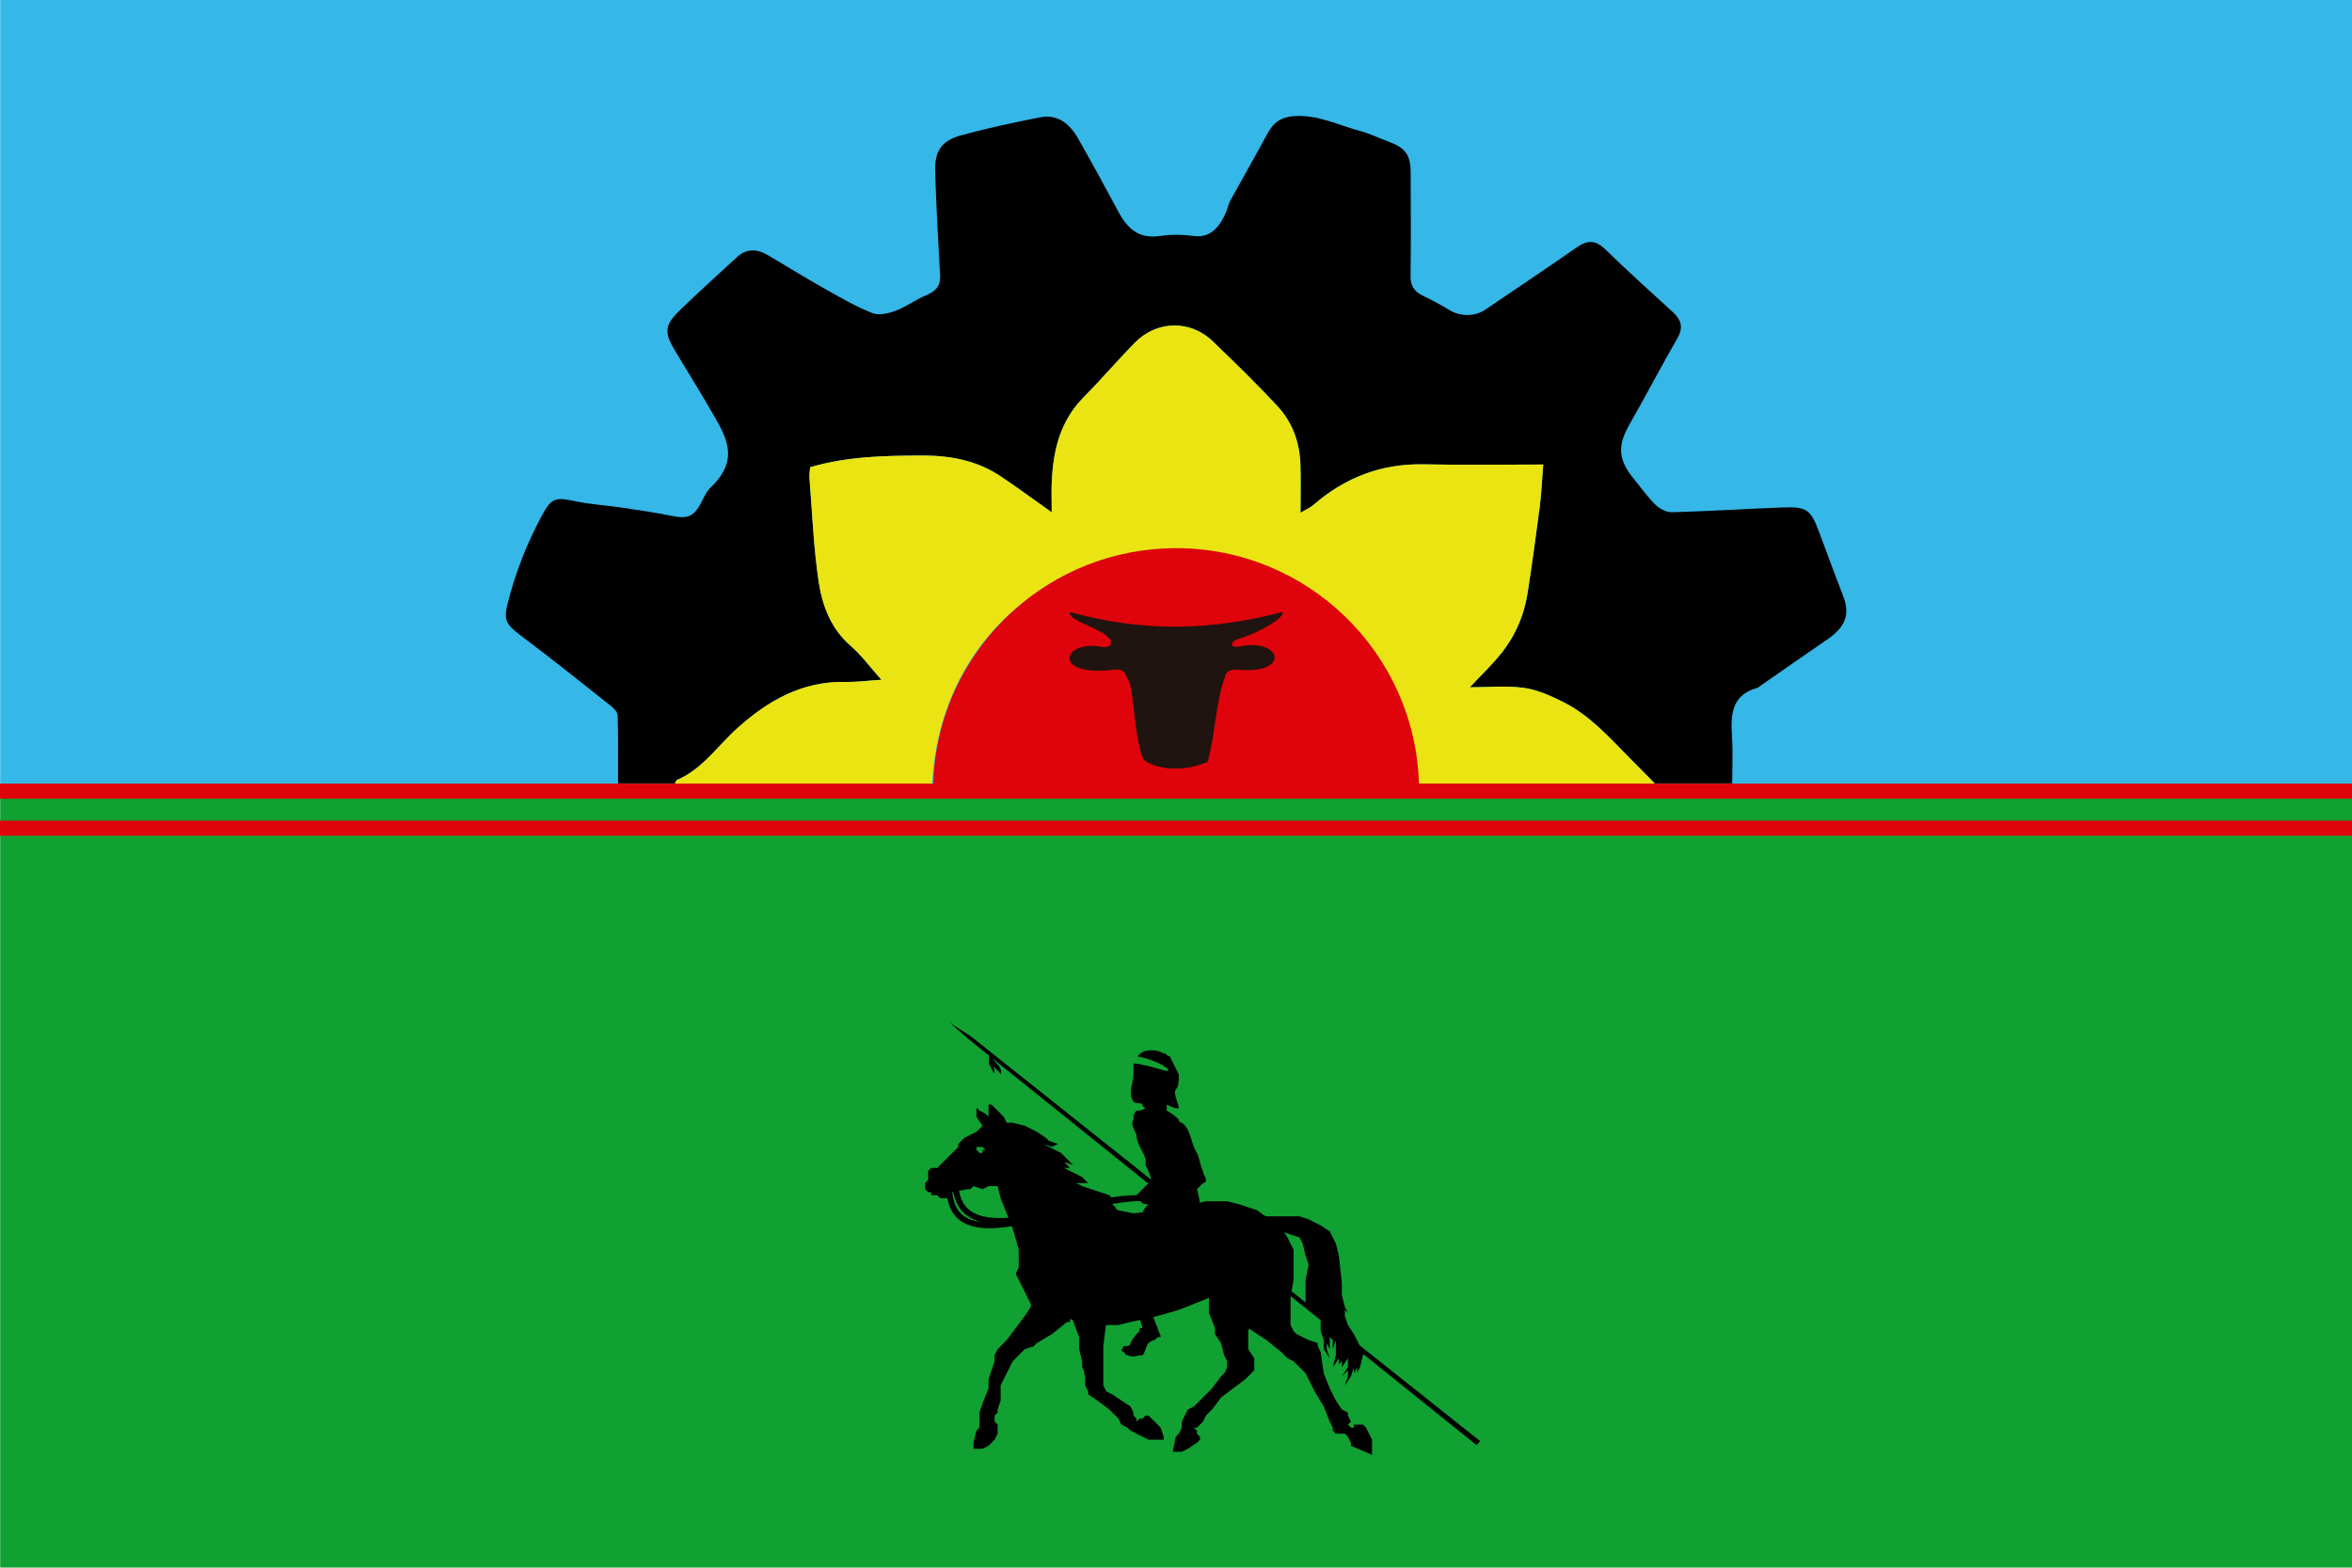
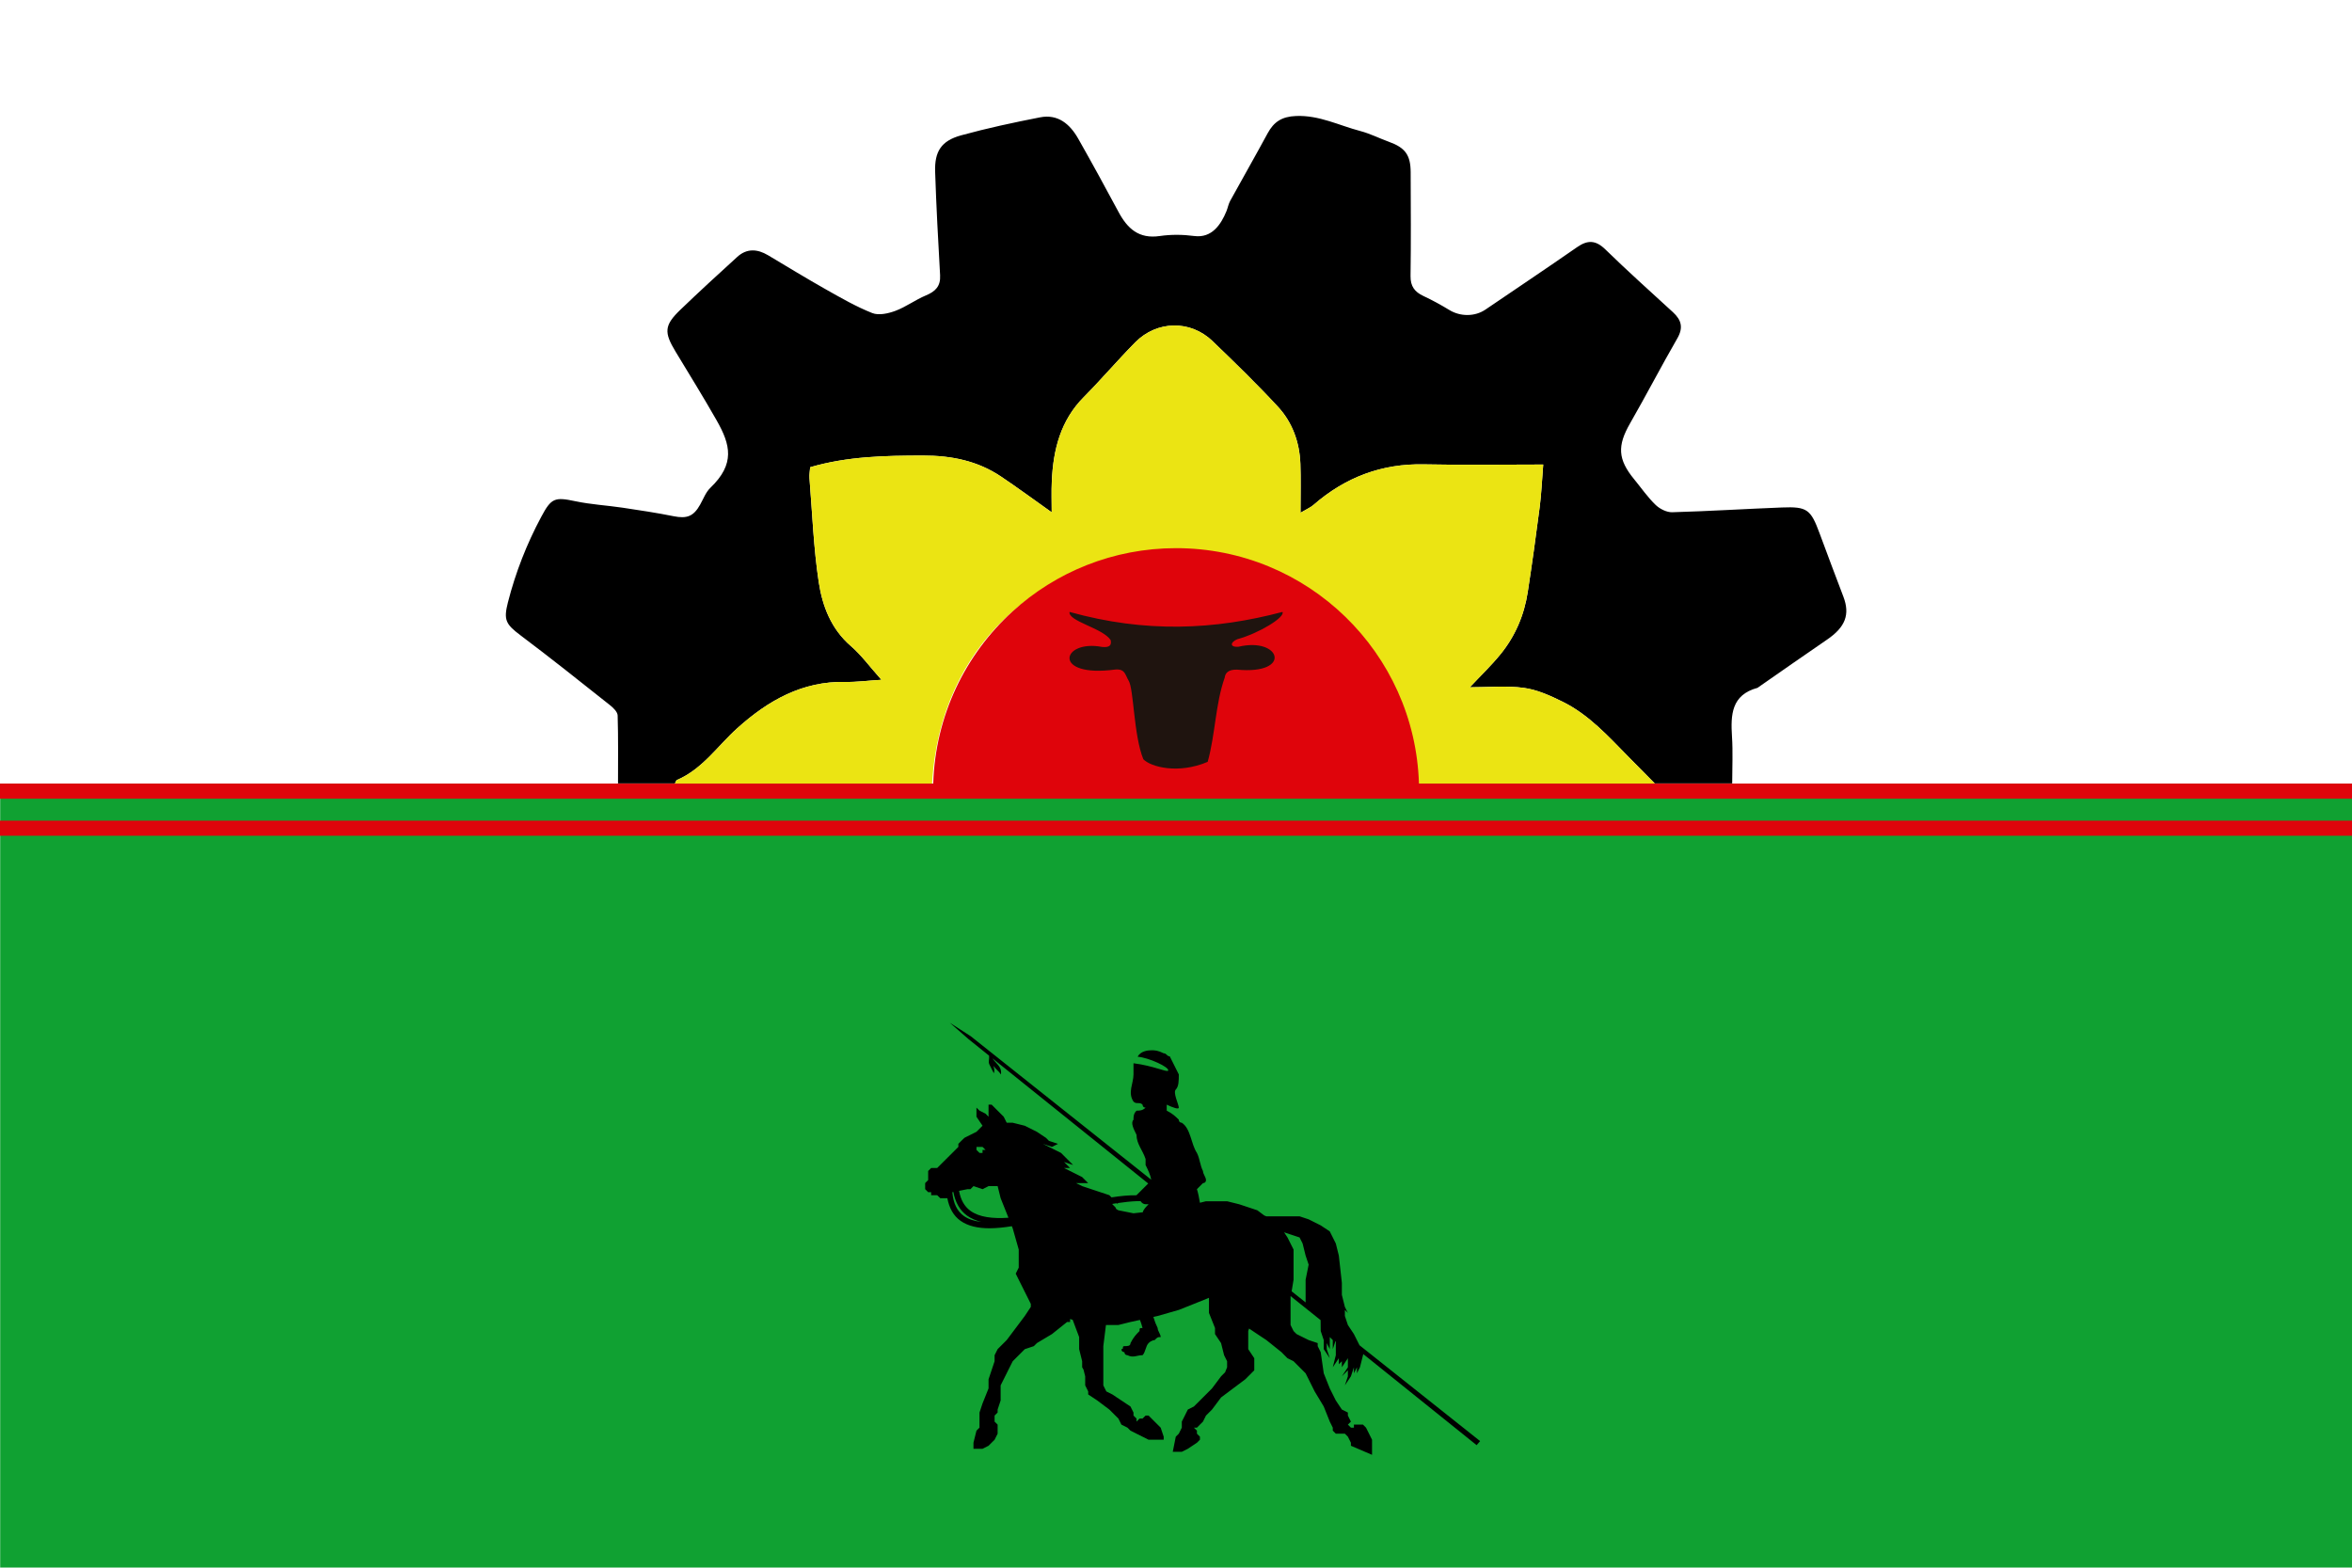
<svg xmlns="http://www.w3.org/2000/svg" version="1.0" id="Capa_1" x="0px" y="0px" viewBox="0 0 2551.37 1700.79" style="enable-background:new 0 0 2551.37 1700.79;" xml:space="preserve">
  <style type="text/css">
	.st0{fill:#35B7E8;}
	.st1{fill:#10A132;}
	.st2{fill:#DF040B;}
	.st3{fill:#EBE413;}
	.st4{fill-rule:evenodd;clip-rule:evenodd;fill:#1F140F;}
</style>
  <g>
-     <rect x="0.19" class="st0" width="2551.18" height="850.39" />
    <rect x="0.19" y="850.39" class="st1" width="2551.18" height="850.39" />
    <rect y="890.39" class="st2" width="2551.37" height="16.38" />
    <g>
      <g>
        <path d="M1795.21,850.2c-0.08-0.08-0.15-0.16-0.23-0.23h-258.91c0,0.05,0.01,0.11,0.01,0.16s0.01,0.11,0.01,0.16h259.21     L1795.21,850.2z M1795.21,850.2c-0.08-0.08-0.15-0.16-0.23-0.23h-258.91c0,0.05,0.01,0.11,0.01,0.16s0.01,0.11,0.01,0.16h259.21     L1795.21,850.2z M1795.21,850.2c-0.08-0.08-0.15-0.16-0.23-0.23h-258.91c0,0.05,0.01,0.11,0.01,0.16s0.01,0.11,0.01,0.16h259.21     L1795.21,850.2z M1999.64,647.38c-8.72-22.83-17.3-45.72-25.78-68.64c-9.67-26.15-13.51-29.22-40.98-28.13     c-39.64,1.53-79.24,4.05-118.88,5.16c-6.06,0.19-13.59-3.65-18.12-8.03c-8.61-8.31-15.5-18.38-23.15-27.68     c-17.88-21.75-18.44-36.43-4.45-60.8c17.51-30.47,33.67-61.73,51.23-92.17c6.71-11.6,4.4-19.95-4.71-28.32     c-24.64-22.57-49.52-44.93-73.47-68.25c-10.35-10.09-19.15-10.3-30.52-2.38c-32.95,22.89-66.31,45.22-99.48,67.77     c-11.52,7.81-27.26,7.68-39.1,0.45c-9.09-5.54-18.47-10.68-28.08-15.18c-9.51-4.45-14.2-10.49-14.04-21.7     c0.55-37.54,0.26-75.08,0.13-112.62c-0.08-18.76-5.96-26.63-23.45-32.96c-10.46-3.79-20.53-8.95-31.23-11.76     c-23.02-6.02-44.48-17.33-69.73-16.29c-15.31,0.63-23.95,6.27-30.71,18.7c-13.32,24.61-27.2,48.91-40.69,73.41     c-1.88,3.45-2.54,7.55-4.05,11.23c-5.8,14.12-15.63,29.38-34.89,26.87c-12.3-1.64-25.2-1.78-37.46,0.02     c-22.58,3.34-35-8.05-44.65-26.04c-14.3-26.68-28.82-53.25-43.76-79.58c-8.96-15.79-21.91-26.97-41.36-23.16     c-28.77,5.62-57.51,11.77-85.75,19.55c-21.41,5.91-28.85,17.38-28.11,39.61c1.24,37.41,3.26,74.79,5.38,112.17     c0.66,11.9-5.06,17.59-15.4,21.88c-11.39,4.75-21.59,12.46-33.09,16.75c-7.76,2.89-18.09,5.19-25.14,2.38     c-17.62-6.99-34.25-16.63-50.84-25.99c-20.95-11.84-41.49-24.42-62.18-36.74c-11.57-6.89-23.02-7.63-33.38,1.8     c-20.77,18.89-41.49,37.91-61.73,57.38c-17.51,16.83-17.91,24.43-5.11,45.54c14.97,24.75,30.18,49.31,44.46,74.42     c15.07,26.52,20.32,47.21-6.87,73.28c-4.92,4.72-7.52,11.95-10.99,18.12c-7.18,12.88-14.44,15.5-28.85,12.61     c-18.28-3.68-36.75-6.46-55.19-9.22c-17.11-2.54-34.52-3.47-51.37-7.04c-22.51-4.8-26.12-3.37-36.9,16.77     c-15.84,29.56-27.92,60.43-36.22,92.91c-4.84,18.99-2.51,23.68,13.54,35.74c32.75,24.61,64.78,50.17,96.86,75.61     c3.71,2.91,8.48,7.47,8.61,11.39c0.74,24.29,0.42,48.61,0.4,73.75h61.86c0.01-0.03,0.02-0.05,0.03-0.08     c0.39-0.87,0.69-1.79,1.05-2.49c0.04-0.09,0.08-0.17,0.14-0.25c0.08-0.16,0.18-0.31,0.3-0.43c0.06-0.08,0.13-0.14,0.2-0.21     c0.1-0.09,0.22-0.17,0.34-0.22c27.77-11.87,44.09-36.98,65.49-56.22c33.39-29.99,70.5-51.21,117.32-50.2     c11.71,0.27,23.44-1.35,39.02-2.33c-12.96-14.52-21.88-26.92-33.17-36.64c-21.43-18.49-30.84-43.32-34.79-69.12     c-5.66-37.33-7.04-75.29-10.09-112.99c-0.32-3.9,0.48-7.9,0.74-11.87c40.48-11.87,81.26-12.59,122.29-12.66     c30.68-0.06,59.24,5.61,84.83,22.83c18.02,12.11,35.53,25.01,54.92,38.76c0-11.44-0.42-22.7,0.11-33.94     c1.56-34.04,9.41-65.59,34.57-91c19.16-19.31,36.8-40.14,55.9-59.48c23.5-23.79,59.82-24.42,83.75-1.45     c24.16,23.2,48.19,46.57,70.92,71.13c15.84,17.09,23.63,38.68,24.5,62.13c0.61,16.47,0.14,32.98,0.14,53.06     c6.86-4.08,10.99-5.77,14.17-8.56c34.41-29.93,73.94-44.93,119.91-43.95c41.96,0.9,83.93,0.21,129.2,0.21     c-1.38,17.12-1.96,31.56-3.79,45.81c-3.97,30.86-8.26,61.7-12.98,92.46c-3.84,25.12-13.61,48.03-29.7,67.72     c-10.06,12.32-21.67,23.42-33.17,35.68c20.09,0,39.66-1.96,58.63,0.64c14.57,2.01,28.93,8.53,42.34,15.18     c28.43,14.12,49.46,37.57,71.34,59.82c7,7.13,14.03,14.23,22.49,22.8c1.2,1.23,2.44,2.48,3.72,3.77     c0.68,0.68,1.36,1.38,2.06,2.09h84.04c0.05-18.01,0.85-34.46-0.21-50.81c-1.51-23.66-0.67-45.22,27.68-52.88     c0.4-0.1,0.72-0.5,1.09-0.77c24.79-17.22,49.49-34.57,74.42-51.6C2001.76,680.42,2007.03,666.78,1999.64,647.38z M1795.21,850.2     c-0.08-0.08-0.15-0.16-0.23-0.23h-258.91c0,0.05,0.01,0.11,0.01,0.16s0.01,0.11,0.01,0.16h259.21L1795.21,850.2z" />
        <path class="st3" d="M1795.3,850.29h-259.21c-6.62-86.58-43.98-157.13-116.7-207.12c-52.14-35.84-110.77-49.2-173.13-43.1     c-115.35,11.26-226.57,98.08-235.2,250.46h-279.1c0.9-1.67,1.27-3.76,2.36-4.24c27.76-11.87,44.08-36.98,65.49-56.22     c33.38-29.99,70.5-51.21,117.31-50.2c11.71,0.26,23.45-1.35,39.02-2.33c-12.95-14.52-21.88-26.92-33.17-36.64     c-21.43-18.49-30.84-43.32-34.79-69.12c-5.67-37.33-7.05-75.29-10.09-112.99c-0.32-3.89,0.48-7.89,0.74-11.87     c40.48-11.87,81.25-12.58,122.29-12.66c30.68-0.05,59.24,5.62,84.83,22.84c18.02,12.11,35.53,25.01,54.92,38.76     c0-11.44-0.42-22.7,0.11-33.94c1.56-34.04,9.41-65.6,34.57-91c19.15-19.31,36.8-40.14,55.9-59.48     c23.5-23.79,59.82-24.43,83.74-1.46c24.16,23.21,48.19,46.57,70.92,71.13c15.84,17.09,23.63,38.68,24.51,62.13     c0.61,16.48,0.13,32.98,0.13,53.07c6.86-4.08,10.99-5.78,14.17-8.56c34.41-29.94,73.94-44.93,119.91-43.95     c41.96,0.9,83.93,0.21,129.21,0.21c-1.38,17.11-1.96,31.55-3.79,45.81c-3.97,30.86-8.27,61.7-12.98,92.46     c-3.84,25.12-13.62,48.03-29.7,67.72c-10.07,12.32-21.67,23.42-33.17,35.69c20.08,0,39.66-1.96,58.63,0.64     c14.57,2.01,28.93,8.53,42.34,15.18c28.43,14.12,49.46,37.57,71.34,59.82C1775.32,830.08,1783.99,838.82,1795.3,850.29z" />
      </g>
      <path class="st2" d="M2551.37,850.2v16.39H0V850.2h1012.34c2.24-73.93,34.91-140.21,85.93-186.71c0.01-0.02,0.03-0.03,0.04-0.04    c46.83-42.69,109.12-68.71,177.48-68.71c142.77,0,259,113.52,263.43,255.23c0.01,0.08,0.01,0.15,0.01,0.23H2551.37z" />
      <path class="st4" d="M1160.19,663.93c82.45,23,157.06,19.6,231.01,0c3.06,5.8-25.92,23.34-49.14,29.65    c-7.56,3.24-8.34,8.8,1.32,8.14c46.04-10.92,58.94,30.53-1.42,24.84c-9.21-0.24-12.77,3.3-13.48,8.75    c-10.04,28.29-10.16,61.91-18.43,91.27c-31.77,13.61-61.77,5.56-69.8-2.84c-10.63-26.28-10.28-76-15.94-85.23    c-3.78-6.16-3.66-13.02-14.53-12.07c-69.21,9.23-58.35-33.03-14.17-24.5c8.03,0.71,10.39-1.77,9.21-7.46    C1196.09,681.34,1158.58,674.11,1160.19,663.93z" />
      <g>
        <path d="M1475.23,1483.47l3.6-14.31l122.96,98.81l3.79-4.39l-130.83-104l-6.07-12.13l-6.55-9.85l-3.26-9.81v-6.55l3.26,3.26     l-3.26-6.55l-3.27-13.08v-13.1l-3.29-29.49l-3.26-13.11l-6.55-13.1l-9.84-6.55l-13.08-6.56l-9.84-3.26h-36.04l-2.24-0.89     l-0.04-0.03l-7.54-5.64l-19.64-6.52l-13.11-3.27h-22.96l-6.52,1.63c-0.88-5.4-2.07-11.17-3.26-14.75l3.26-3.29     c3.29-3.26,3.29-3.26,3.29-3.26s3.26,0,3.26-3.29c0-3.27-3.26-6.56-3.26-9.82c-3.29-6.55-3.29-13.1-6.55-19.66     c-6.56-9.82-6.56-26.21-16.4-32.74c0,0-3.26,0-3.26-3.29c-3.29-3.27-6.55-6.56-13.11-9.82c0,0,0-3.29,0-6.55     c0,0,9.49,4.73,12.29,4.08c0.48-0.11,0.82-0.34,0.82-0.82c0-3.26-6.55-16.37-3.29-19.63c3.29-3.29,3.29-9.84,3.29-16.4     c-3.29-6.55-6.55-13.1-9.83-19.64c-3.28,0-3.28-3.28-6.55-3.28c-6.55-3.27-9.85-3.27-13.11-3.27c-3.29,0-11.86,0.45-15.12,7     c11.54,0.79,34.92,11.42,33.06,15.12c-1.77,1.92-15.77-5.33-37.6-8.04c0,3.27,0,5.56,0,5.56c0,3.29,0,3.29,0,6.55     c0,9.85-6.55,19.66,0,29.48c3.29,3.29,6.56,0,9.82,3.29c0,0,0,3.26,3.29,3.26c-3.29,3.29-6.55,3.29-9.82,3.29     c-3.29,3.26-3.29,6.55-3.29,9.82c-3.26,3.29,0,9.82,3.29,16.38c0,9.83,6.53,16.38,9.82,26.21c0,3.26,0,3.26,0,6.55     c2.64,5.31,5.21,10.62,6.12,15.94l-195.8-155.67l-22.72-14.64l20.39,17.84l22.25,17.88c0.03,0.87,0.05,1.74,0.04,2.62     c-0.01,0.86-0.2,1.72-0.26,2.58c-0.1,1.46-0.2,2.9,0.52,4.28c1.14,2.18,2.18,4.41,3.29,6.61c0.49,0.97,1.04,1.92,1.62,3     c1-2.83,0.21-5.39-0.43-7.97c0.97,1.07,1.78,2.21,2.71,3.24c1.06,1.17,2.27,2.22,3.35,3.39c0.72,0.79,1.32,1.7,2.07,2.68     c0.34-2.73,0.04-5.18-1.22-7.47c-1.37-2.47-3.36-4.45-5.22-6.54c-0.99-1.1-1.98-2.23-2.79-3.47l168.95,135.75     c-2.46,2.46-10.24,10.23-12.69,12.68v0.11c-8.37-0.12-17.47,0.73-27.1,2.29l-2.4-2.4l-9.81-3.26l-9.82-3.26l-9.84-3.29     l-6.55-3.26h13.1l-6.55-6.56l-6.55-3.29l-6.54-3.26l-6.55-3.29h6.55l-6.55-6.55l9.83,3.29l-6.56-6.55l-6.55-6.56l-6.55-3.27     l-13.12-6.55l9.84,3.27l6.55-3.27l-9.84-3.28l-3.26-3.28l-9.82-6.55l-13.1-6.55l-13.1-3.26h-6.52v-0.01l-3.27-6.52l-3.33-3.33     l-6.52-6.52l-3.26-3.26h-3.3l-0.02-0.02v0.02h-0.01v13.11l-3.26-3.33l-6.52-3.26l-3.33-3.26v9.85l6.57,9.75v0.05l-6.57,6.57     l-13.04,6.52l-3.33,3.26l-3.26,3.26v3.33l-6.53,6.53l-16.44,16.37h-6.52l-3.26,3.26v9.85l-3.26,3.26v6.59l3.26,3.26h3.26v3.26     h6.52l3.33,3.27h7.69c2.05,10.82,6.73,19.16,14.31,24.53c8.2,5.81,18.96,8.1,31.5,8.1c7.47,0,15.61-0.87,24.16-2.23l0.95,2.34     l6.52,22.96v19.64l-3.26,6.52l3.26,6.59l13.11,26.23v3.26l-6.52,9.85l-19.63,26.15l-0.04,0.07v-0.05l-3.26,3.27l-3.29,3.28     l-3.26,3.27l-3.29,6.56v6.55l-6.56,19.64v9.85l-6.55,16.37l-3.26,9.81v16.39l-3.29,3.27l-3.26,13.1v6.56h9.81l6.55-3.28     l6.56-6.55l3.29-6.54v-9.84l-3.29-3.27v-6.55l3.29-3.29v-3.26l3.26-9.82v-16.39l6.55-13.11l3.26-6.54l3.3-6.55l6.55-6.55     l6.52-6.53l0.04-0.02l0.08-0.03l9.73-3.25l3.3-3.3v-0.01l16.37-9.78l16.38-13.11h3.26v-3.26l2.82,0.94l7.01,18.69v13.1     l3.26,13.11v6.55l1.47,2.57l1.82,7.26v9.82l3.26,6.55v3.29l9.85,6.55l13.07,9.82l9.85,9.81l3.26,6.56l6.55,3.28l3.29,3.27     l6.55,3.29l6.53,3.26l6.55,3.28h16.4v-3.28l-3.29-9.82l-6.56-6.55l-6.55-6.55h-3.26l-3.29,3.26h-3.26l-3.27,3.29v-3.29     l-3.29-3.26v-3.29l-3.26-6.55l-9.84-6.53l-9.82-6.55l-6.55-3.29l-3.26-6.55v-42.58l2.86-22.94h13.48l13.11-3.26l10.26-2.24     l0.03-0.01c1.05,2.79,2.03,5.69,2.81,8.81c-3.26,0-3.26,0-3.26,3.26c-3.27,3.29-6.56,6.55-9.82,13.1c0,3.28-3.29,3.28-6.55,3.28     c-3.29,0,0,3.27-3.29,3.27c0,3.28,3.29,3.28,3.29,3.28c0,3.28,3.26,3.28,3.26,3.28c6.55,3.27,9.84,0,16.37,0     c3.29-3.28,3.29-9.83,6.55-13.11c3.29-3.27,6.55-3.27,6.55-3.27c3.3-3.28,3.3-3.28,6.56-3.28c0-3.26-3.26-6.55-3.26-9.81     c-1.73-3.44-3.41-7.76-4.66-12.06h0.03l4.62-1.02l22.96-6.59l16.37-6.52l16.34-6.58v16.37l6.55,16.4v6.55l6.56,9.81l3.29,13.11     l3.26,6.55v6.55l-2.18,5.46l-4.37,4.37l-9.82,13.11l-6.55,6.55l-6.55,6.55l-6.56,6.53l-6.55,3.29l-3.26,6.55l-3.29,6.55v6.55     l-3.26,6.56l-3.29,3.26l-3.26,16.38h9.81l6.55-3.27l9.85-6.56l3.26-3.27v-3.28l-3.26-3.26v-3.29l-3.3-3.27h3.3l3.26-3.28     l3.29-3.27l3.26-6.55l6.55-6.55l9.82-13.11l26.21-19.66l9.81-9.81v-13.11l-6.55-9.83v-19.65l0.91-2.71l0.03,0.02l8.9,5.98     l9.85,6.52l16.37,13.12l6.52,6.59l0.36,0.14l6.21,3.1l6.55,6.55l6.55,6.54l3.29,6.55l6.52,13.11l9.85,16.37l6.55,16.39l3.26,6.55     v3.27l3.29,3.29h9.82l3.26,3.26l3.29,6.55v3.28l22.92,9.83v-16.38l-3.26-6.54l-3.29-6.56l-3.27-3.28h-9.84v3.28h-3.26l-3.29-3.28     l3.29-3.27l-3.29-6.55v-3.29l-6.53-3.26l-6.55-9.82l-6.55-13.1l-6.55-16.4l-3.29-22.92l-3.27-6.55v-3.28l-0.02,0.03v-0.06     l-9.78-3.26l-6.59-3.26l-6.53-3.26l-3.26-3.26l-3.26-6.59v-31.38l32.59,26.12l0.12,11.82l3.29,9.83v9.82l6.55,9.83l-3.29-9.83     v-6.55l3.29,6.55v-13.1l3.26,3.28v9.82l2.92-8.72l0.37,0.29v14.99l-3.29,13.1l6.55-9.83v6.56l3.29-3.28v6.55l6.53-9.83v9.83     l-6.53,9.83l6.53-6.55v6.55l-3.26,9.82l6.55-9.82l3.26-9.83v6.54l3.29-6.54v6.54L1475.23,1483.47z M1059.24,1244.38h6.59     l3.26,3.27h-3.26v3.26h-3.26l-3.33-3.26V1244.38z M1045.65,1319.37c-7.34-5.2-11.42-13.53-12.57-25.34v-0.53l1.1-0.22     c2.05,11.12,6.84,19.78,14.63,25.49c4.47,3.27,9.76,5.53,15.7,6.99C1057.08,1324.92,1050.67,1322.93,1045.65,1319.37z      M1052.57,1313.64c-6.55-4.8-10.48-12-12.21-21.6l9.1-1.8h3.26l3.26-3.33l9.85,3.33l6.52-3.33h9.85l3.26,13.12l8.47,21.19     C1076.84,1322.38,1062.24,1320.71,1052.57,1313.64z M1239.65,1315.3l-0.1,0.01l-9.99,1.09l-16.37-3.26l-2.24-1.29l-0.03-0.02     l-0.99-1.97l-3.27-3.25v-0.39c1.49-0.25,2.95-0.47,4.41-0.69l2.15,1.07l-1.22-1.22c7.51-1.12,14.73-1.91,21.41-2.16     c0.84,0.01,1.75-0.04,2.57,0v-0.03c0.42,0,0.82,0.01,1.24,0.01c1.21,1.92,3.29,3.4,5.47,3.4c0,0,0,0,3.26,0     C1243.06,1309.49,1240.28,1312.4,1239.65,1315.3z M1416.29,1388.48v24.62l-15.16-12.05l2.08-12.57v-32.75l-6.59-13.11l-3.67-5.57     l-0.01-0.03l6.98,2.34l9.82,3.26l3.29,6.55l3.26,13.11l3.29,9.83L1416.29,1388.48z" />
        <path d="M1277.49,1203.01C1277.2,1203.3,1277.25,1203.25,1277.49,1203.01L1277.49,1203.01z" />
      </g>
    </g>
  </g>
</svg>